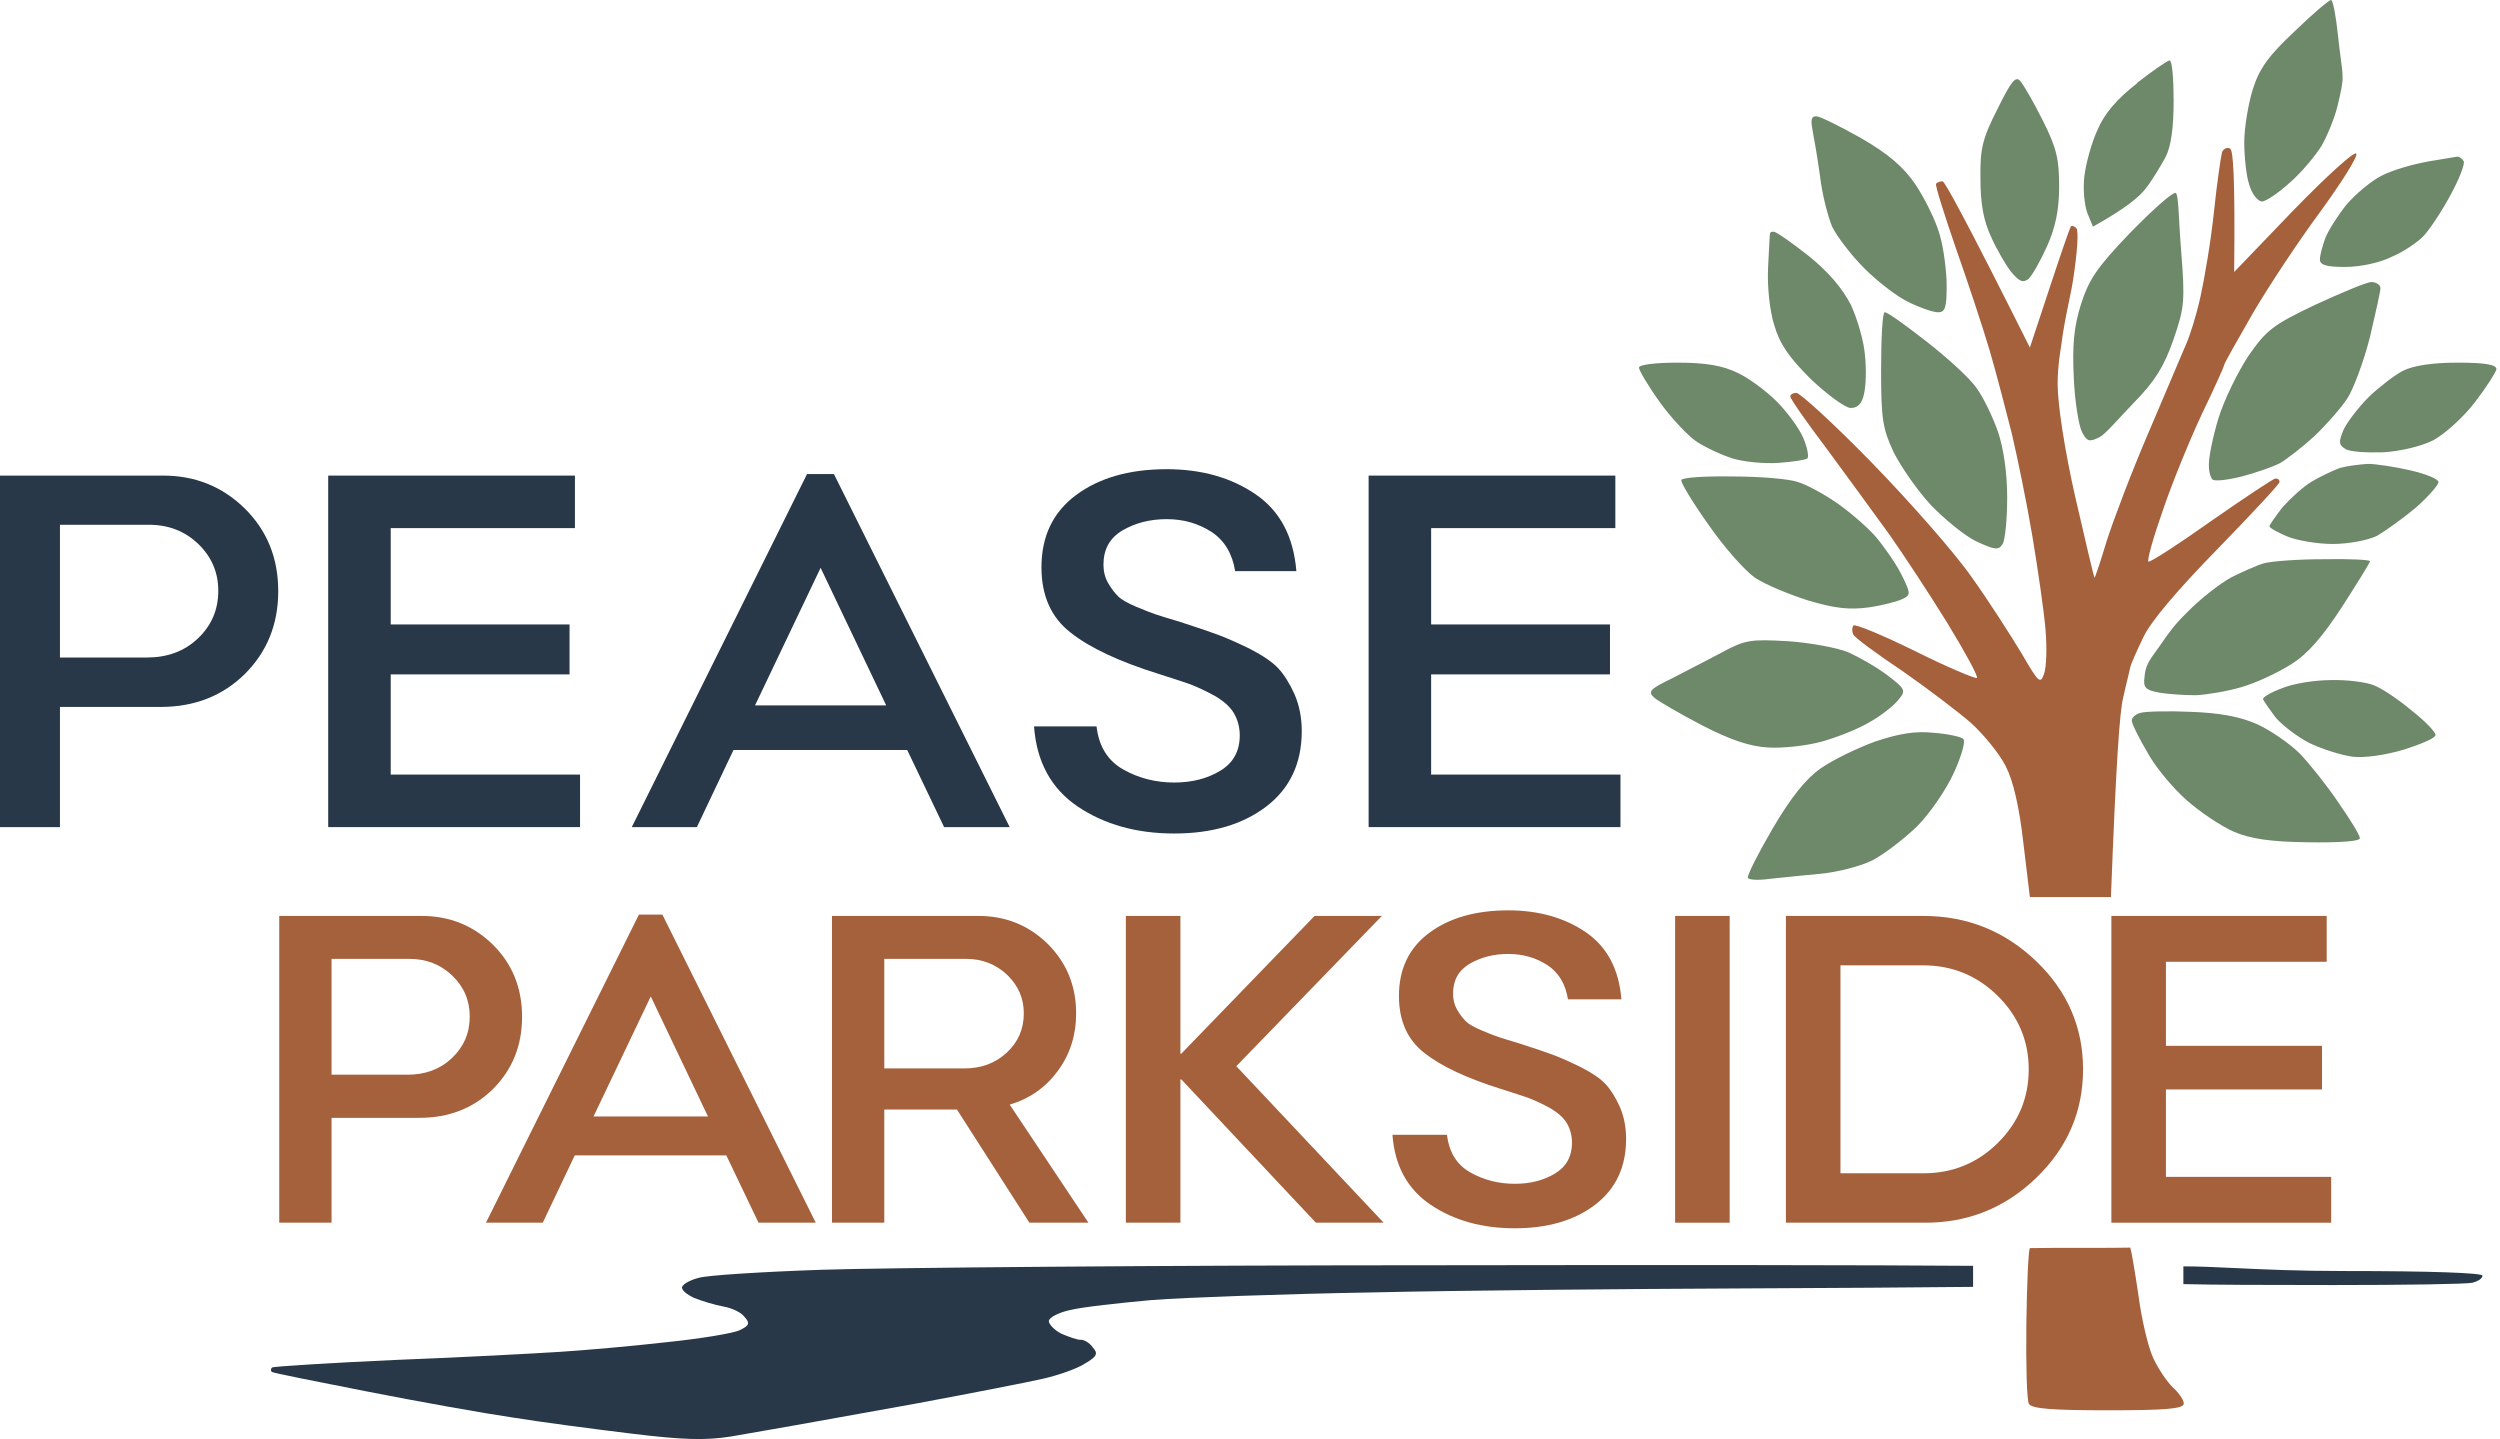
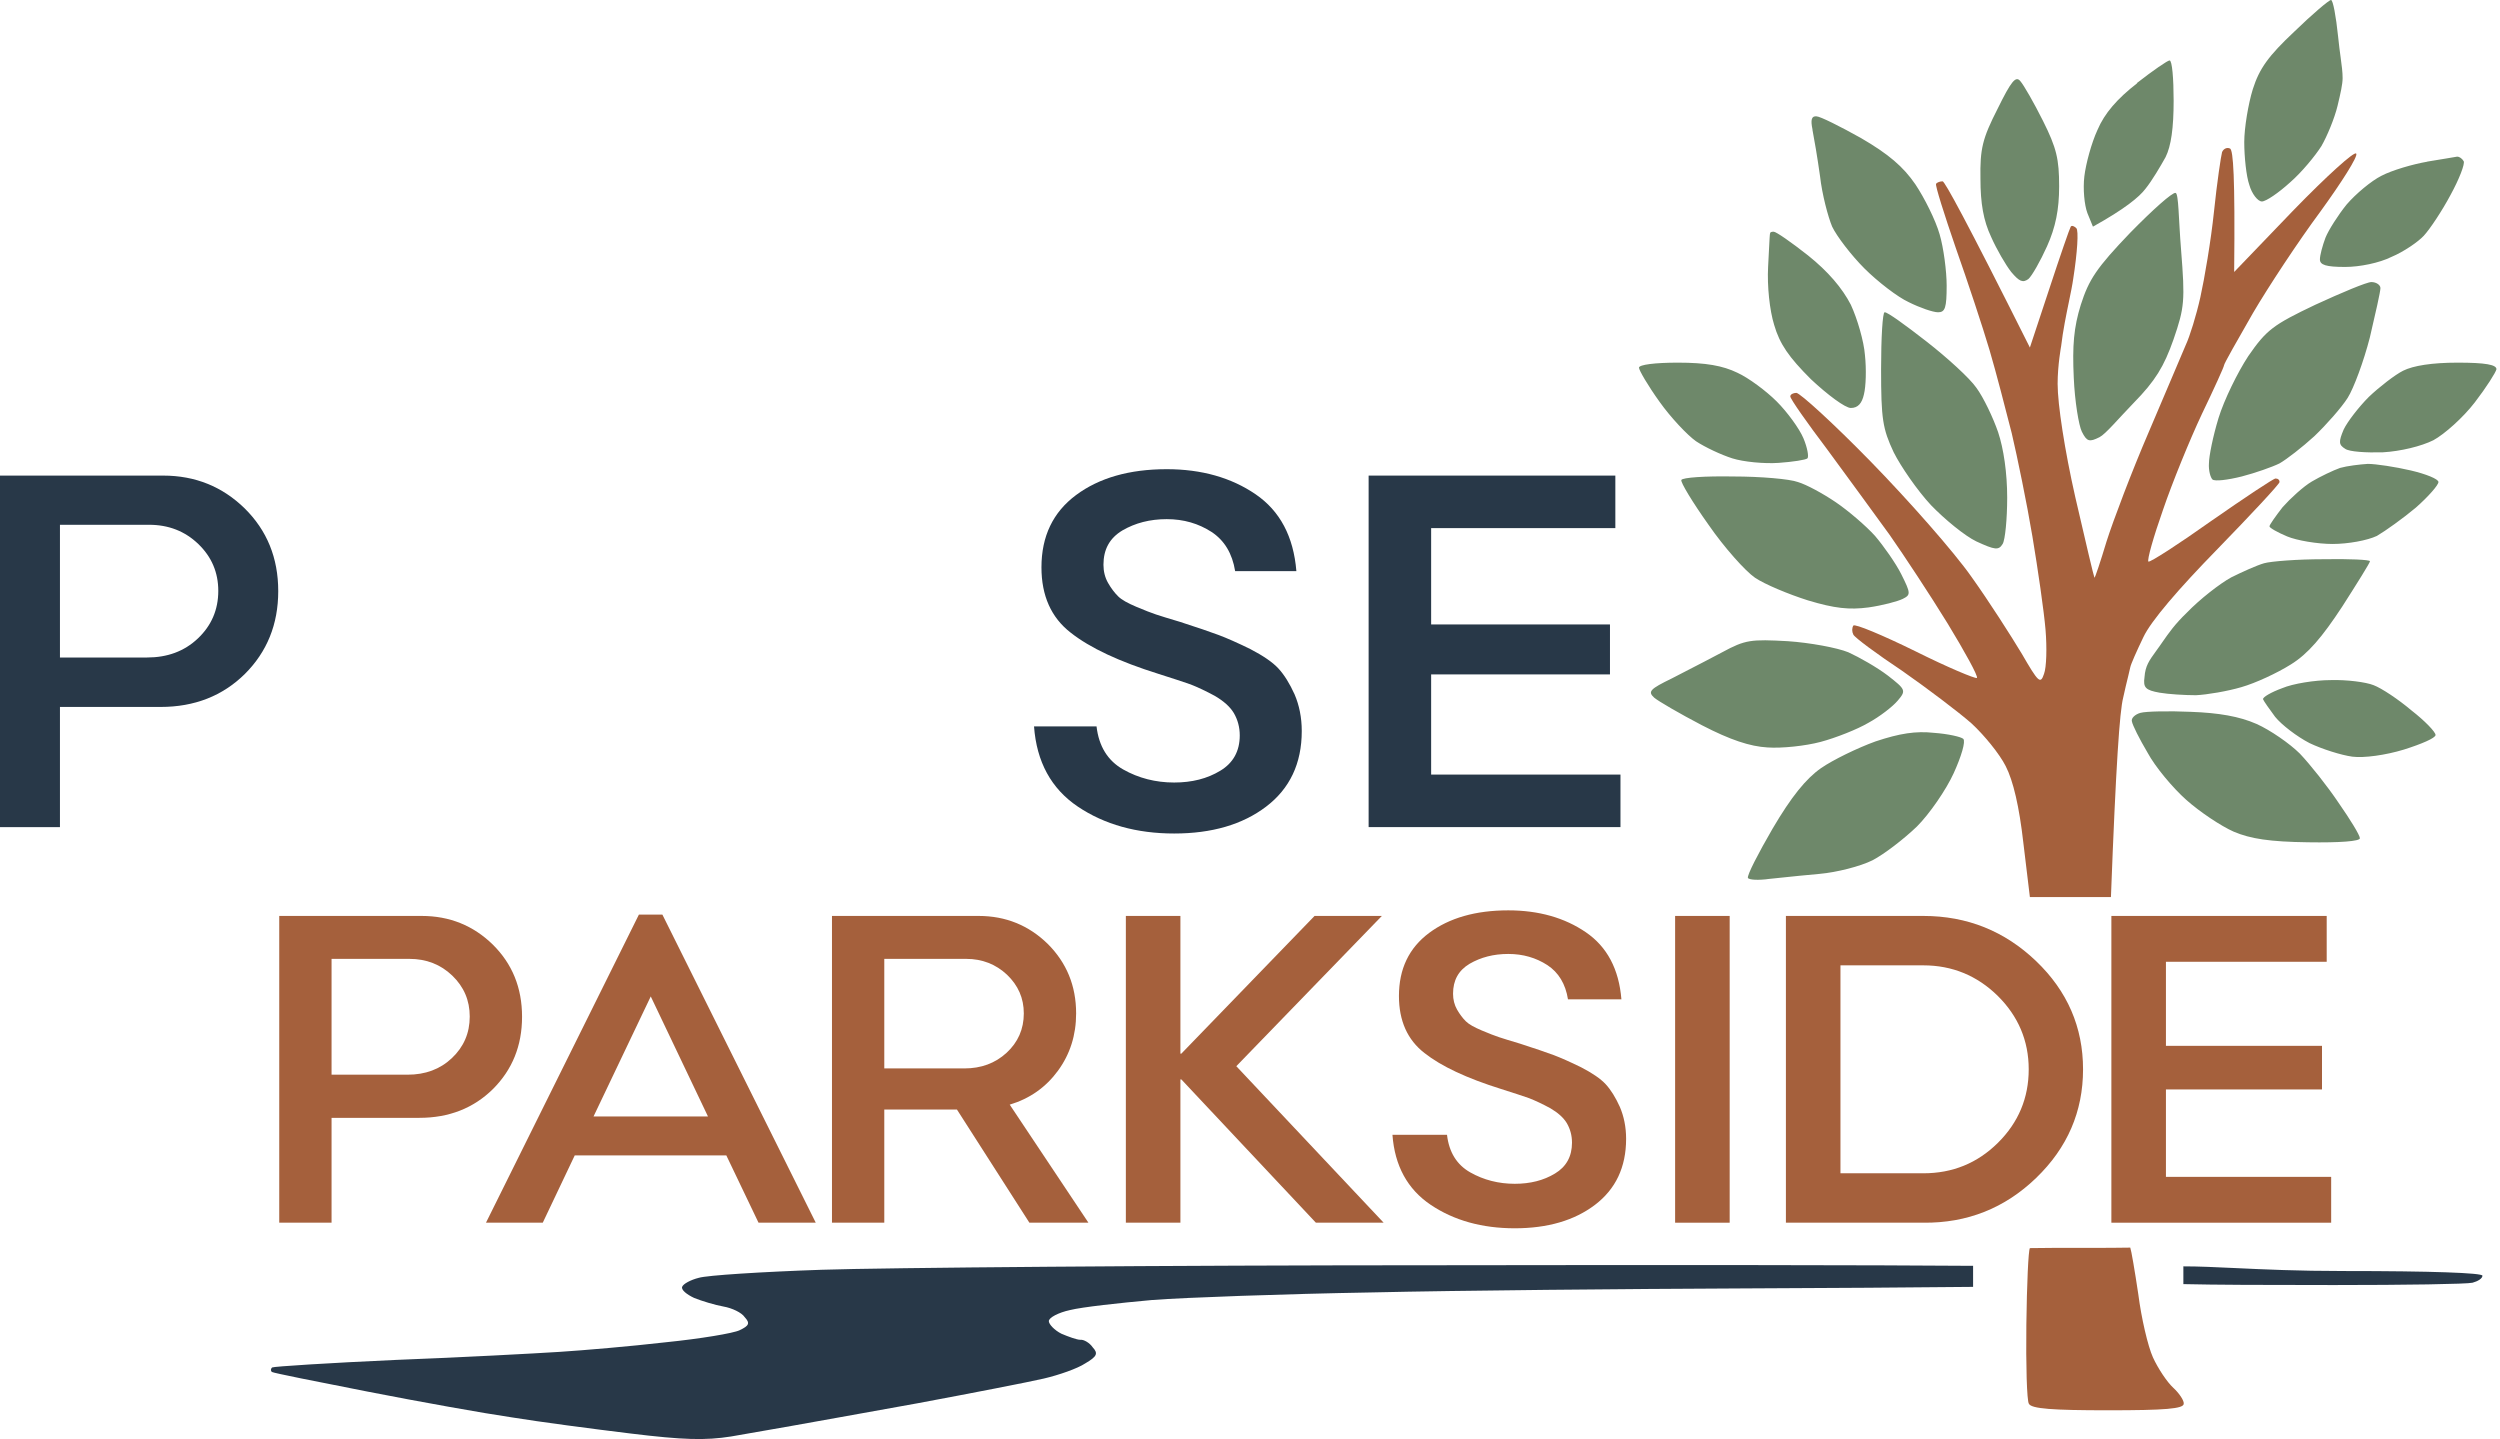
<svg xmlns="http://www.w3.org/2000/svg" width="535" height="308" viewBox="0 0 535 308" fill="none">
  <path fill-rule="evenodd" clip-rule="evenodd" d="M475.521 32.552C475.305 33.306 474.441 39.019 473.794 45.27C473.146 51.522 471.743 59.714 470.879 63.594C470.016 67.475 468.612 72.001 467.749 73.834C467.358 74.783 466.213 77.468 464.705 81.004C463.303 84.294 461.586 88.321 459.869 92.373C456.199 100.888 452.205 111.451 450.802 115.871C449.507 120.182 448.319 123.739 448.212 123.631C448.104 123.524 446.269 115.763 444.11 106.386C441.843 96.361 440.332 86.553 440.332 82.133C440.332 78.145 441.087 74.049 441.087 74.049C441.476 70.75 442.157 67.443 442.741 64.605C443.139 62.67 443.493 60.953 443.678 59.606C444.542 54.109 444.865 49.258 444.326 48.827C443.894 48.396 443.354 48.181 443.138 48.504C442.922 48.827 440.872 54.756 438.605 61.654L434.395 74.373C420.579 46.779 416.153 38.803 415.721 38.803C415.181 38.803 414.534 39.019 414.318 39.342C414.102 39.666 416.045 45.809 418.528 53.031C421.118 60.361 424.356 70.169 425.76 74.912C427.163 79.654 429.214 87.631 430.509 92.697C431.697 97.763 433.747 107.679 434.935 114.793C436.122 121.907 437.417 130.853 437.741 134.733C438.065 138.614 437.957 142.817 437.417 144.219C436.662 146.482 436.23 146.051 432.668 139.907C430.401 136.135 425.652 128.697 421.874 123.416C418.096 118.026 408.381 107.032 400.393 98.84C392.406 90.649 385.174 84.074 384.418 84.074C383.771 84.074 383.123 84.397 383.123 84.828C383.123 85.367 386.685 90.433 391.003 96.146C395.212 101.858 401.257 110.158 404.387 114.47C407.41 118.781 413.023 127.296 416.801 133.44C420.471 139.476 423.385 144.758 423.061 145.081C422.737 145.297 416.801 142.817 409.892 139.368C402.876 135.919 396.939 133.44 396.616 133.871C396.292 134.41 396.292 135.165 396.616 135.811C396.939 136.458 401.581 139.907 407.086 143.572C412.483 147.344 419.175 152.41 421.874 154.782C424.572 157.261 427.919 161.357 429.214 163.944C430.833 167.069 432.128 172.674 432.992 180.327L434.395 191.968H451.741C452.82 163.513 453.609 152.195 454.364 149.285C454.736 147.55 455.144 145.887 455.444 144.664C455.666 143.758 455.829 143.093 455.875 142.817C455.983 142.171 457.279 139.26 458.682 136.35C460.301 132.901 466.13 126.11 474.549 117.488C481.781 110.05 487.718 103.691 487.826 103.152C487.826 102.721 487.502 102.397 486.963 102.397C486.531 102.397 480.378 106.493 473.254 111.451C466.13 116.517 460.085 120.398 459.761 120.182C459.437 119.859 460.841 114.901 462.892 109.08C464.835 103.367 468.612 94.098 471.203 88.601C473.794 83.211 475.952 78.469 475.952 78.145C475.952 77.822 478.759 72.864 482.105 67.043C485.451 61.331 491.928 51.522 496.569 45.27C501.103 39.019 504.665 33.414 504.233 32.875C503.909 32.228 497.865 37.725 490.848 44.947L478.111 58.205C478.327 37.51 477.895 32.228 477.248 31.797C476.6 31.474 475.845 31.797 475.521 32.552ZM434.395 267.096C434.071 267.527 433.747 274.856 433.639 283.479C433.532 292.102 433.747 299.755 434.179 300.402C434.719 301.48 439.252 301.803 451.126 301.803C463.323 301.803 467.317 301.48 467.317 300.402C467.425 299.755 466.346 298.138 465.05 296.953C463.755 295.767 461.812 292.857 460.733 290.485C459.653 288.114 458.25 282.078 457.602 277.012C456.847 271.946 456.091 267.527 455.875 266.988C454.058 267.042 449.899 267.042 445.589 267.042C441.279 267.042 436.818 267.042 434.395 267.096Z" fill="#A5603C" />
  <path fill-rule="evenodd" clip-rule="evenodd" d="M490.956 6.791C485.451 11.964 483.508 14.659 482.105 19.078C481.134 22.204 480.27 27.378 480.27 30.396C480.27 33.522 480.702 37.725 481.35 39.558C481.889 41.498 483.185 43.115 484.048 43.115C484.912 43.115 487.61 41.282 490.093 39.019C492.575 36.863 495.49 33.306 496.785 31.258C497.973 29.21 499.592 25.33 500.239 22.635C500.887 19.941 501.319 18 501.319 16.707C501.319 15.417 501.134 14.051 500.895 12.278C500.725 11.018 500.527 9.552 500.347 7.761C499.915 3.557 499.268 0 498.836 0C498.404 0 494.842 3.018 490.956 6.791ZM448.859 27.809C450.37 24.252 453.069 21.126 457.387 17.785H457.279C460.733 15.09 463.863 12.934 464.295 12.934C464.835 12.934 465.158 16.815 465.158 21.557C465.158 27.378 464.619 31.258 463.431 33.63C462.352 35.57 460.517 38.696 459.114 40.42C457.818 42.145 454.688 44.731 447.888 48.504L446.7 45.594C446.053 43.869 445.729 40.42 446.053 37.725C446.377 35.031 447.564 30.611 448.859 27.809ZM427.487 23.282C424.249 29.641 423.709 31.797 423.817 38.264C423.817 43.546 424.464 47.211 426.084 50.66C427.271 53.354 429.214 56.696 430.401 58.205C432.128 60.253 432.884 60.576 434.071 59.714C434.827 59.067 436.662 55.834 438.065 52.708C439.9 48.612 440.656 44.839 440.656 39.881C440.656 34.061 440.116 31.689 437.202 25.869C435.259 21.988 433.1 18.216 432.344 17.354C431.373 16.168 430.401 17.354 427.487 23.282ZM389.491 37.725C388.952 33.845 388.196 29.426 387.872 27.809V27.701C387.44 25.653 387.656 24.791 388.736 24.899C389.491 24.899 393.809 27.055 398.235 29.534C404.171 32.983 407.302 35.677 409.892 39.45C411.835 42.36 414.21 47.103 415.073 50.121C415.937 53.031 416.585 58.097 416.585 61.115C416.585 65.858 416.261 66.828 414.75 66.828C413.67 66.828 410.864 65.858 408.489 64.672C406.114 63.594 401.797 60.253 398.99 57.45C396.184 54.648 393.053 50.552 392.082 48.504C391.218 46.456 389.923 41.606 389.491 37.725ZM519.453 34.599C516.323 35.139 511.897 36.432 509.63 37.618C507.471 38.695 504.125 41.498 502.182 43.761C500.347 46.025 498.296 49.258 497.649 50.875C497.001 52.6 496.461 54.648 496.461 55.51C496.461 56.696 497.757 57.127 501.858 57.127C504.989 57.127 509.198 56.265 511.789 54.971C514.38 53.893 517.51 51.738 518.697 50.444C519.993 49.043 522.583 45.163 524.418 41.714C526.253 38.372 527.548 35.031 527.225 34.492C526.901 33.953 526.361 33.522 525.821 33.522C525.602 33.577 524.741 33.715 523.536 33.908C522.371 34.096 520.884 34.334 519.345 34.599H519.453ZM445.297 65.211C447.024 59.822 448.643 57.343 455.875 49.797C460.625 44.947 464.943 41.067 465.59 41.282C466.238 41.498 466.209 46.779 466.749 53.462C467.612 64.349 467.505 65.75 465.13 72.648C463.079 78.469 461.244 81.487 456.602 86.229C453.364 89.571 450.586 92.912 449.291 93.559C447.132 94.637 446.592 94.529 445.513 92.373C444.865 91.08 444.002 85.906 443.786 80.84C443.462 73.942 443.786 70.061 445.297 65.211ZM378.556 53.571L378.556 53.572C378.505 54.626 378.445 55.841 378.373 57.127C378.158 61.223 378.697 66.397 379.669 69.522C380.856 73.618 382.799 76.421 387.548 81.163C391.111 84.505 394.888 87.307 396.076 87.307C397.587 87.307 398.451 86.337 398.882 84.397C399.314 82.672 399.422 79.008 399.098 75.99C398.882 73.079 397.479 68.229 396.076 65.211C394.241 61.654 391.218 58.097 386.901 54.648C383.339 51.845 380.1 49.582 379.561 49.582C379.129 49.582 378.805 49.69 378.805 49.905C378.733 49.977 378.661 51.446 378.557 53.57L378.556 53.571ZM481.134 76.205C485.02 70.6 486.423 69.522 495.49 65.211C501.103 62.624 506.5 60.361 507.471 60.361C508.551 60.361 509.414 61.007 509.414 61.654C509.414 62.408 508.335 67.151 507.148 72.217C505.852 77.283 503.693 83.104 502.398 85.152C501.103 87.2 497.865 90.864 495.274 93.343C492.683 95.715 489.337 98.302 487.826 99.164C486.315 99.918 482.645 101.212 479.73 101.966C476.708 102.721 474.01 103.044 473.47 102.613C473.038 102.182 472.606 100.673 472.714 99.164C472.714 97.655 473.578 93.343 474.765 89.463C475.953 85.583 478.867 79.654 481.134 76.205ZM402.552 79.008C402.552 89.679 402.876 91.727 405.251 96.793C406.762 99.811 410.324 104.984 413.239 108.11C416.153 111.128 420.471 114.685 422.953 115.871C426.947 117.703 427.703 117.811 428.566 116.41C429.106 115.547 429.538 111.02 429.538 106.493C429.538 101.212 428.782 96.038 427.595 92.481C426.515 89.355 424.464 85.044 422.953 82.996C421.55 80.948 416.693 76.529 412.267 73.079C407.841 69.63 403.848 66.72 403.308 66.828C402.876 66.828 402.552 72.325 402.552 79.008ZM355.166 86.014C352.683 82.565 350.74 79.223 350.74 78.684C350.74 78.038 354.195 77.606 359.052 77.606C365.097 77.606 368.659 78.253 371.789 79.762C374.164 80.84 377.942 83.642 380.208 85.906C382.475 88.169 385.066 91.727 385.929 93.775C386.793 95.822 387.117 97.763 386.793 98.086C386.469 98.409 383.663 98.84 380.64 99.056C377.51 99.272 373.084 98.84 370.71 98.086C368.335 97.331 364.881 95.715 362.938 94.421C361.103 93.128 357.541 89.355 355.166 86.014ZM514.272 79.331C512.545 80.193 509.198 82.78 506.932 84.936C504.773 87.092 502.29 90.325 501.535 91.942C500.455 94.529 500.455 95.176 501.858 96.038C502.722 96.685 506.392 96.9 509.954 96.793C513.732 96.577 518.158 95.499 520.748 94.206C523.123 92.912 527.117 89.355 529.599 86.122C532.082 82.888 534.133 79.654 534.241 79.008C534.241 78.038 531.866 77.606 525.929 77.606C520.424 77.606 516.43 78.253 514.272 79.331ZM494.734 103.044C496.569 101.966 499.268 100.673 500.779 100.134C502.29 99.703 504.989 99.379 506.716 99.272C508.443 99.272 512.652 99.918 515.891 100.673C519.129 101.427 521.828 102.505 521.828 103.152C521.828 103.799 519.669 106.278 516.97 108.649C514.272 110.913 510.494 113.607 508.659 114.685C506.608 115.655 502.506 116.41 499.16 116.41C495.922 116.41 491.496 115.655 489.445 114.793C487.394 113.931 485.667 112.961 485.667 112.637C485.667 112.314 486.962 110.481 488.474 108.541C490.093 106.709 492.899 104.122 494.734 103.044ZM359.807 102.721C359.592 103.152 362.182 107.463 365.636 112.314C368.983 117.164 373.516 122.23 375.567 123.631C377.618 125.033 382.799 127.188 386.901 128.482C392.622 130.206 395.752 130.53 399.854 129.991C402.876 129.56 406.114 128.697 407.194 128.158C408.921 127.296 408.921 126.973 406.87 122.877C405.683 120.506 403.092 116.841 401.257 114.685C399.314 112.529 395.536 109.296 392.838 107.463C390.139 105.631 386.577 103.691 384.742 103.152C383.015 102.505 376.754 101.966 370.925 101.966C364.989 101.858 360.023 102.182 359.807 102.721ZM477.492 123.554C479.867 122.368 482.997 120.967 484.508 120.536C486.02 120.104 491.74 119.673 497.138 119.673C502.643 119.565 507.176 119.781 507.176 120.104C507.176 120.428 504.478 124.739 501.239 129.805C496.922 136.38 493.899 139.937 490.229 142.201C487.315 144.033 482.673 146.189 479.651 147.051C476.737 147.913 472.311 148.668 469.936 148.776C467.562 148.776 463.999 148.56 462.164 148.237C459.142 147.698 458.602 147.159 458.926 144.895C459.097 142.502 459.911 141.378 461.376 139.357C461.652 138.976 461.95 138.564 462.272 138.105C462.443 137.861 462.612 137.618 462.781 137.374C464.078 135.505 465.416 133.577 467.993 131.099C470.8 128.188 475.117 124.847 477.492 123.554ZM360.459 143.795L360.414 143.818C359.439 144.32 358.529 144.789 357.757 145.189C353.115 147.452 352.575 147.991 353.979 149.285C354.842 150.039 359.484 152.734 364.233 155.213C370.278 158.339 374.488 159.74 378.265 159.956C381.288 160.171 386.361 159.632 389.599 158.77C392.838 157.908 397.479 156.075 399.854 154.674C402.228 153.381 405.035 151.225 406.114 149.931C407.949 147.776 407.841 147.56 403.956 144.542C401.689 142.817 397.911 140.662 395.536 139.584C393.161 138.614 387.333 137.536 382.583 137.213C374.703 136.781 373.516 136.889 368.551 139.584C366.342 140.766 363.153 142.408 360.459 143.795ZM484.292 149.638C484.185 149.207 486.02 148.129 488.394 147.267C490.661 146.297 495.41 145.542 498.757 145.542C502.211 145.434 506.313 145.973 507.932 146.62C509.659 147.267 513.221 149.638 516.027 152.009C518.942 154.273 521.208 156.644 521.208 157.291C521.208 157.938 518.186 159.231 514.408 160.417C510.522 161.602 505.881 162.249 503.398 161.926C501.023 161.602 496.922 160.309 494.223 159.015C491.525 157.614 488.286 155.135 486.883 153.41C485.588 151.686 484.4 149.961 484.292 149.638ZM458.063 152.548C456.875 152.872 456.012 153.734 456.228 154.381C456.336 155.135 457.847 158.153 459.574 161.063C461.193 164.081 464.971 168.608 467.885 171.195C470.8 173.782 475.333 176.8 478.032 177.986C481.594 179.495 485.696 180.142 493.899 180.249C500.7 180.357 505.017 180.034 505.017 179.387C505.017 178.74 502.966 175.399 500.484 171.842C498.109 168.285 494.331 163.542 492.172 161.279C490.013 159.123 485.804 156.213 482.889 154.919C479.219 153.303 474.794 152.548 468.857 152.333C464.107 152.117 459.25 152.225 458.063 152.548ZM401.365 158.662C397.479 160.063 392.19 162.65 389.707 164.375C386.469 166.638 383.339 170.519 379.345 177.309C376.215 182.699 373.84 187.333 374.056 187.872C374.272 188.303 376.323 188.411 378.589 188.088C379.191 188.028 380.003 187.943 380.942 187.844L380.962 187.842C383.39 187.587 386.666 187.243 389.383 187.01C393.053 186.687 398.127 185.393 400.717 184.1C403.2 182.806 407.41 179.573 410.216 176.878C412.915 174.183 416.477 169.01 418.096 165.453C419.715 161.896 420.686 158.662 420.147 158.123C419.715 157.692 416.908 157.045 413.886 156.83C410 156.399 406.546 156.938 401.365 158.662Z" fill="#6E886A" />
  <path fill-rule="evenodd" clip-rule="evenodd" d="M309.399 270.76C355.613 270.678 402.196 270.721 422.241 270.888V275.39C410.444 275.526 390.309 275.646 373.408 275.719C348.15 275.826 312.205 276.15 293.531 276.581C274.858 276.904 253.701 277.659 246.577 278.198C239.453 278.844 231.573 279.707 228.982 280.353C226.5 280.892 224.449 281.97 224.449 282.725C224.449 283.371 225.636 284.665 227.148 285.419C228.659 286.066 230.494 286.713 231.141 286.713C231.897 286.605 233.192 287.36 233.84 288.33C235.027 289.623 234.811 290.27 232.221 291.779C230.602 292.857 226.608 294.258 223.37 295.012C220.131 295.767 207.934 298.138 196.384 300.294C190.609 301.318 184.673 302.396 179.775 303.285C174.877 304.174 171.018 304.875 169.399 305.144C167.854 305.402 165.718 305.781 163.486 306.179L163.484 306.179C161.039 306.614 158.477 307.07 156.446 307.408C150.941 308.27 146.299 308.162 134.858 306.761C126.87 305.791 115.428 304.282 109.491 303.312C103.555 302.45 89.738 299.971 78.728 297.815C67.718 295.659 58.543 293.827 58.219 293.611C57.895 293.396 57.895 292.964 58.219 292.641C58.543 292.426 70.417 291.671 84.665 291.024C98.913 290.485 114.673 289.623 119.746 289.3C124.819 288.976 134.966 288.114 142.413 287.252C149.861 286.497 156.986 285.312 158.281 284.665C160.332 283.695 160.548 283.156 159.36 281.862C158.713 280.892 156.662 279.922 154.827 279.599C152.992 279.276 150.185 278.413 148.566 277.767C146.947 277.012 145.76 276.042 145.976 275.395C146.191 274.749 147.811 273.886 149.538 273.455C151.265 272.916 163.138 272.162 175.875 271.73C188.612 271.299 248.736 270.76 309.399 270.76ZM499.471 275C484.163 275 473.905 274.96 467.241 274.8V271C470.523 271 474.109 271.168 478.34 271.367C484.422 271.652 491.836 272 501.589 272C520.369 272 531.241 272.4 531.241 273C531.241 273.6 530.252 274.2 529.123 274.5C527.993 274.8 514.58 275 499.471 275Z" fill="#283848" />
  <path d="M306.264 165.76H346.781V177H292.886V101.777H345.684V113.017H306.264V133.632H344.533V144.323H306.264V165.76Z" fill="#283848" />
  <path d="M251.272 178.371C243.267 178.371 236.359 176.452 230.657 172.614C224.955 168.776 221.83 163.019 221.282 155.453H234.66C235.153 159.73 237.072 162.8 240.362 164.664C243.651 166.528 247.325 167.46 251.272 167.46C255.055 167.46 258.345 166.638 261.141 164.938C263.882 163.293 265.308 160.771 265.308 157.372C265.308 155.617 264.869 154.027 264.047 152.602C263.225 151.231 261.854 150.025 259.99 148.929C258.071 147.887 256.316 147.064 254.781 146.461C253.191 145.913 250.888 145.146 247.928 144.213C239.539 141.582 233.289 138.676 229.122 135.386C224.955 132.152 222.872 127.491 222.872 121.405C222.872 114.771 225.339 109.618 230.273 105.944C235.208 102.271 241.678 100.407 249.682 100.407C257.139 100.407 263.499 102.216 268.707 105.78C273.916 109.343 276.822 114.826 277.425 122.228H264.321C263.718 118.445 262.018 115.649 259.277 113.839C256.481 112.03 253.301 111.098 249.682 111.098C246.064 111.098 242.939 111.92 240.197 113.51C237.456 115.155 236.14 117.568 236.14 120.857C236.14 122.283 236.469 123.599 237.127 124.75C237.785 125.901 238.498 126.833 239.265 127.601C240.033 128.368 241.349 129.081 243.158 129.849C244.967 130.616 246.393 131.165 247.38 131.494C248.366 131.823 250.121 132.371 252.533 133.084C256.262 134.29 259.003 135.222 260.757 135.88C262.512 136.538 264.76 137.525 267.556 138.895C270.297 140.321 272.326 141.691 273.587 143.062C274.848 144.433 275.999 146.297 277.041 148.6C278.028 150.902 278.576 153.534 278.576 156.44C278.576 163.403 275.999 168.776 270.955 172.614C265.911 176.452 259.332 178.371 251.272 178.371Z" fill="#283848" />
-   <path d="M202.038 177L194.143 160.497H156.97L149.13 177H135.203L172.705 101.448H178.462L216.073 177H202.038ZM161.575 150.957H189.647L175.611 121.515L161.575 150.957Z" fill="#283848" />
-   <path d="M83.614 165.76H124.131V177H70.236V101.777H123.034V113.017H83.614V133.632H121.883V144.323H83.614V165.76Z" fill="#283848" />
  <path d="M34.377 151.286H12.829V177H0V101.777H34.925C41.778 101.777 47.59 104.135 52.36 108.795C57.13 113.51 59.542 119.377 59.542 126.504C59.542 133.632 57.13 139.498 52.415 144.213C47.645 148.929 41.614 151.286 34.377 151.286ZM12.829 112.304V140.705H31.471C35.802 140.705 39.421 139.389 42.327 136.647C45.232 133.906 46.713 130.507 46.713 126.449C46.713 122.502 45.287 119.158 42.436 116.416C39.585 113.675 36.076 112.304 31.909 112.304H12.829Z" fill="#283848" />
  <path d="M463.51 251.849H498.87V261.658H451.835V196.011H497.913V205.82H463.51V223.81H496.908V233.141H463.51V251.849Z" fill="#A5603C" />
  <path d="M382.184 261.658V196.011H411.61C420.988 196.011 429.026 199.265 435.725 205.676C442.424 212.088 445.773 219.839 445.773 228.834C445.773 237.878 442.424 245.629 435.725 252.088C429.026 258.548 420.988 261.754 411.61 261.658H382.184ZM393.858 251.084H411.61C417.83 251.084 423.141 248.93 427.543 244.576C431.945 240.222 434.146 234.959 434.146 228.834C434.146 222.71 431.897 217.447 427.495 213.093C423.093 208.786 417.782 206.585 411.61 206.585H393.858V251.084Z" fill="#A5603C" />
  <path d="M358.475 261.658V196.011H370.15V261.658H358.475Z" fill="#A5603C" />
  <path d="M324.159 262.854C317.173 262.854 311.144 261.179 306.168 257.83C301.192 254.481 298.465 249.457 297.986 242.854H309.661C310.092 246.586 311.766 249.265 314.637 250.892C317.508 252.519 320.714 253.332 324.159 253.332C327.46 253.332 330.331 252.615 332.771 251.131C335.164 249.696 336.408 247.495 336.408 244.528C336.408 242.997 336.025 241.61 335.307 240.366C334.59 239.17 333.393 238.117 331.767 237.16C330.092 236.251 328.561 235.533 327.221 235.007C325.833 234.528 323.824 233.858 321.24 233.045C313.919 230.748 308.465 228.212 304.828 225.342C301.192 222.519 299.374 218.452 299.374 213.14C299.374 207.351 301.527 202.853 305.833 199.647C310.14 196.442 315.785 194.815 322.771 194.815C329.279 194.815 334.829 196.394 339.374 199.504C343.92 202.614 346.456 207.399 346.982 213.858H335.547C335.02 210.557 333.537 208.116 331.145 206.537C328.704 204.959 325.929 204.145 322.771 204.145C319.613 204.145 316.886 204.863 314.494 206.25C312.101 207.686 310.953 209.791 310.953 212.662C310.953 213.906 311.24 215.054 311.814 216.059C312.388 217.064 313.01 217.877 313.68 218.547C314.35 219.217 315.498 219.839 317.077 220.509C318.656 221.179 319.9 221.657 320.762 221.944C321.623 222.231 323.154 222.71 325.259 223.332C328.513 224.385 330.905 225.198 332.436 225.772C333.968 226.346 335.929 227.208 338.37 228.404C340.762 229.648 342.532 230.844 343.633 232.04C344.733 233.236 345.738 234.863 346.647 236.873C347.508 238.882 347.987 241.179 347.987 243.715C347.987 249.792 345.738 254.481 341.336 257.83C336.934 261.179 331.192 262.854 324.159 262.854Z" fill="#A5603C" />
  <path d="M240.933 261.658V196.011H252.608V225.485H252.799L281.316 196.011H295.718L264.569 228.165L296.101 261.658H281.603L252.799 230.988H252.608V261.658H240.933Z" fill="#A5603C" />
  <path d="M232.923 261.658H220.291L204.789 237.447H189.238V261.658H178.042V196.011H209.43C215.219 196.011 220.148 198.021 224.215 201.992C228.234 206.011 230.291 210.939 230.291 216.873C230.291 221.514 228.999 225.581 226.416 229.121C223.832 232.662 220.387 235.102 216.081 236.394L232.923 261.658ZM189.238 205.198V228.643H206.368C209.956 228.643 212.97 227.543 215.411 225.294C217.851 223.045 219.095 220.222 219.095 216.873C219.095 213.619 217.899 210.892 215.506 208.595C213.114 206.346 210.195 205.198 206.75 205.198H189.238Z" fill="#A5603C" />
  <path d="M162.324 261.658L155.434 247.256H122.993L116.151 261.658H103.998L136.725 195.724H141.749L174.573 261.658H162.324ZM127.012 238.93H151.51L139.261 213.236L127.012 238.93Z" fill="#A5603C" />
  <path d="M89.758 239.217H70.954V261.658H59.758V196.011H90.237C96.218 196.011 101.289 198.068 105.452 202.135C109.615 206.25 111.72 211.37 111.72 217.59C111.72 223.81 109.615 228.93 105.5 233.045C101.337 237.16 96.074 239.217 89.758 239.217ZM70.954 205.198V229.983H87.222C91.002 229.983 94.16 228.834 96.696 226.442C99.232 224.05 100.524 221.083 100.524 217.542C100.524 214.097 99.28 211.179 96.792 208.786C94.304 206.394 91.241 205.198 87.605 205.198H70.954Z" fill="#A5603C" />
</svg>